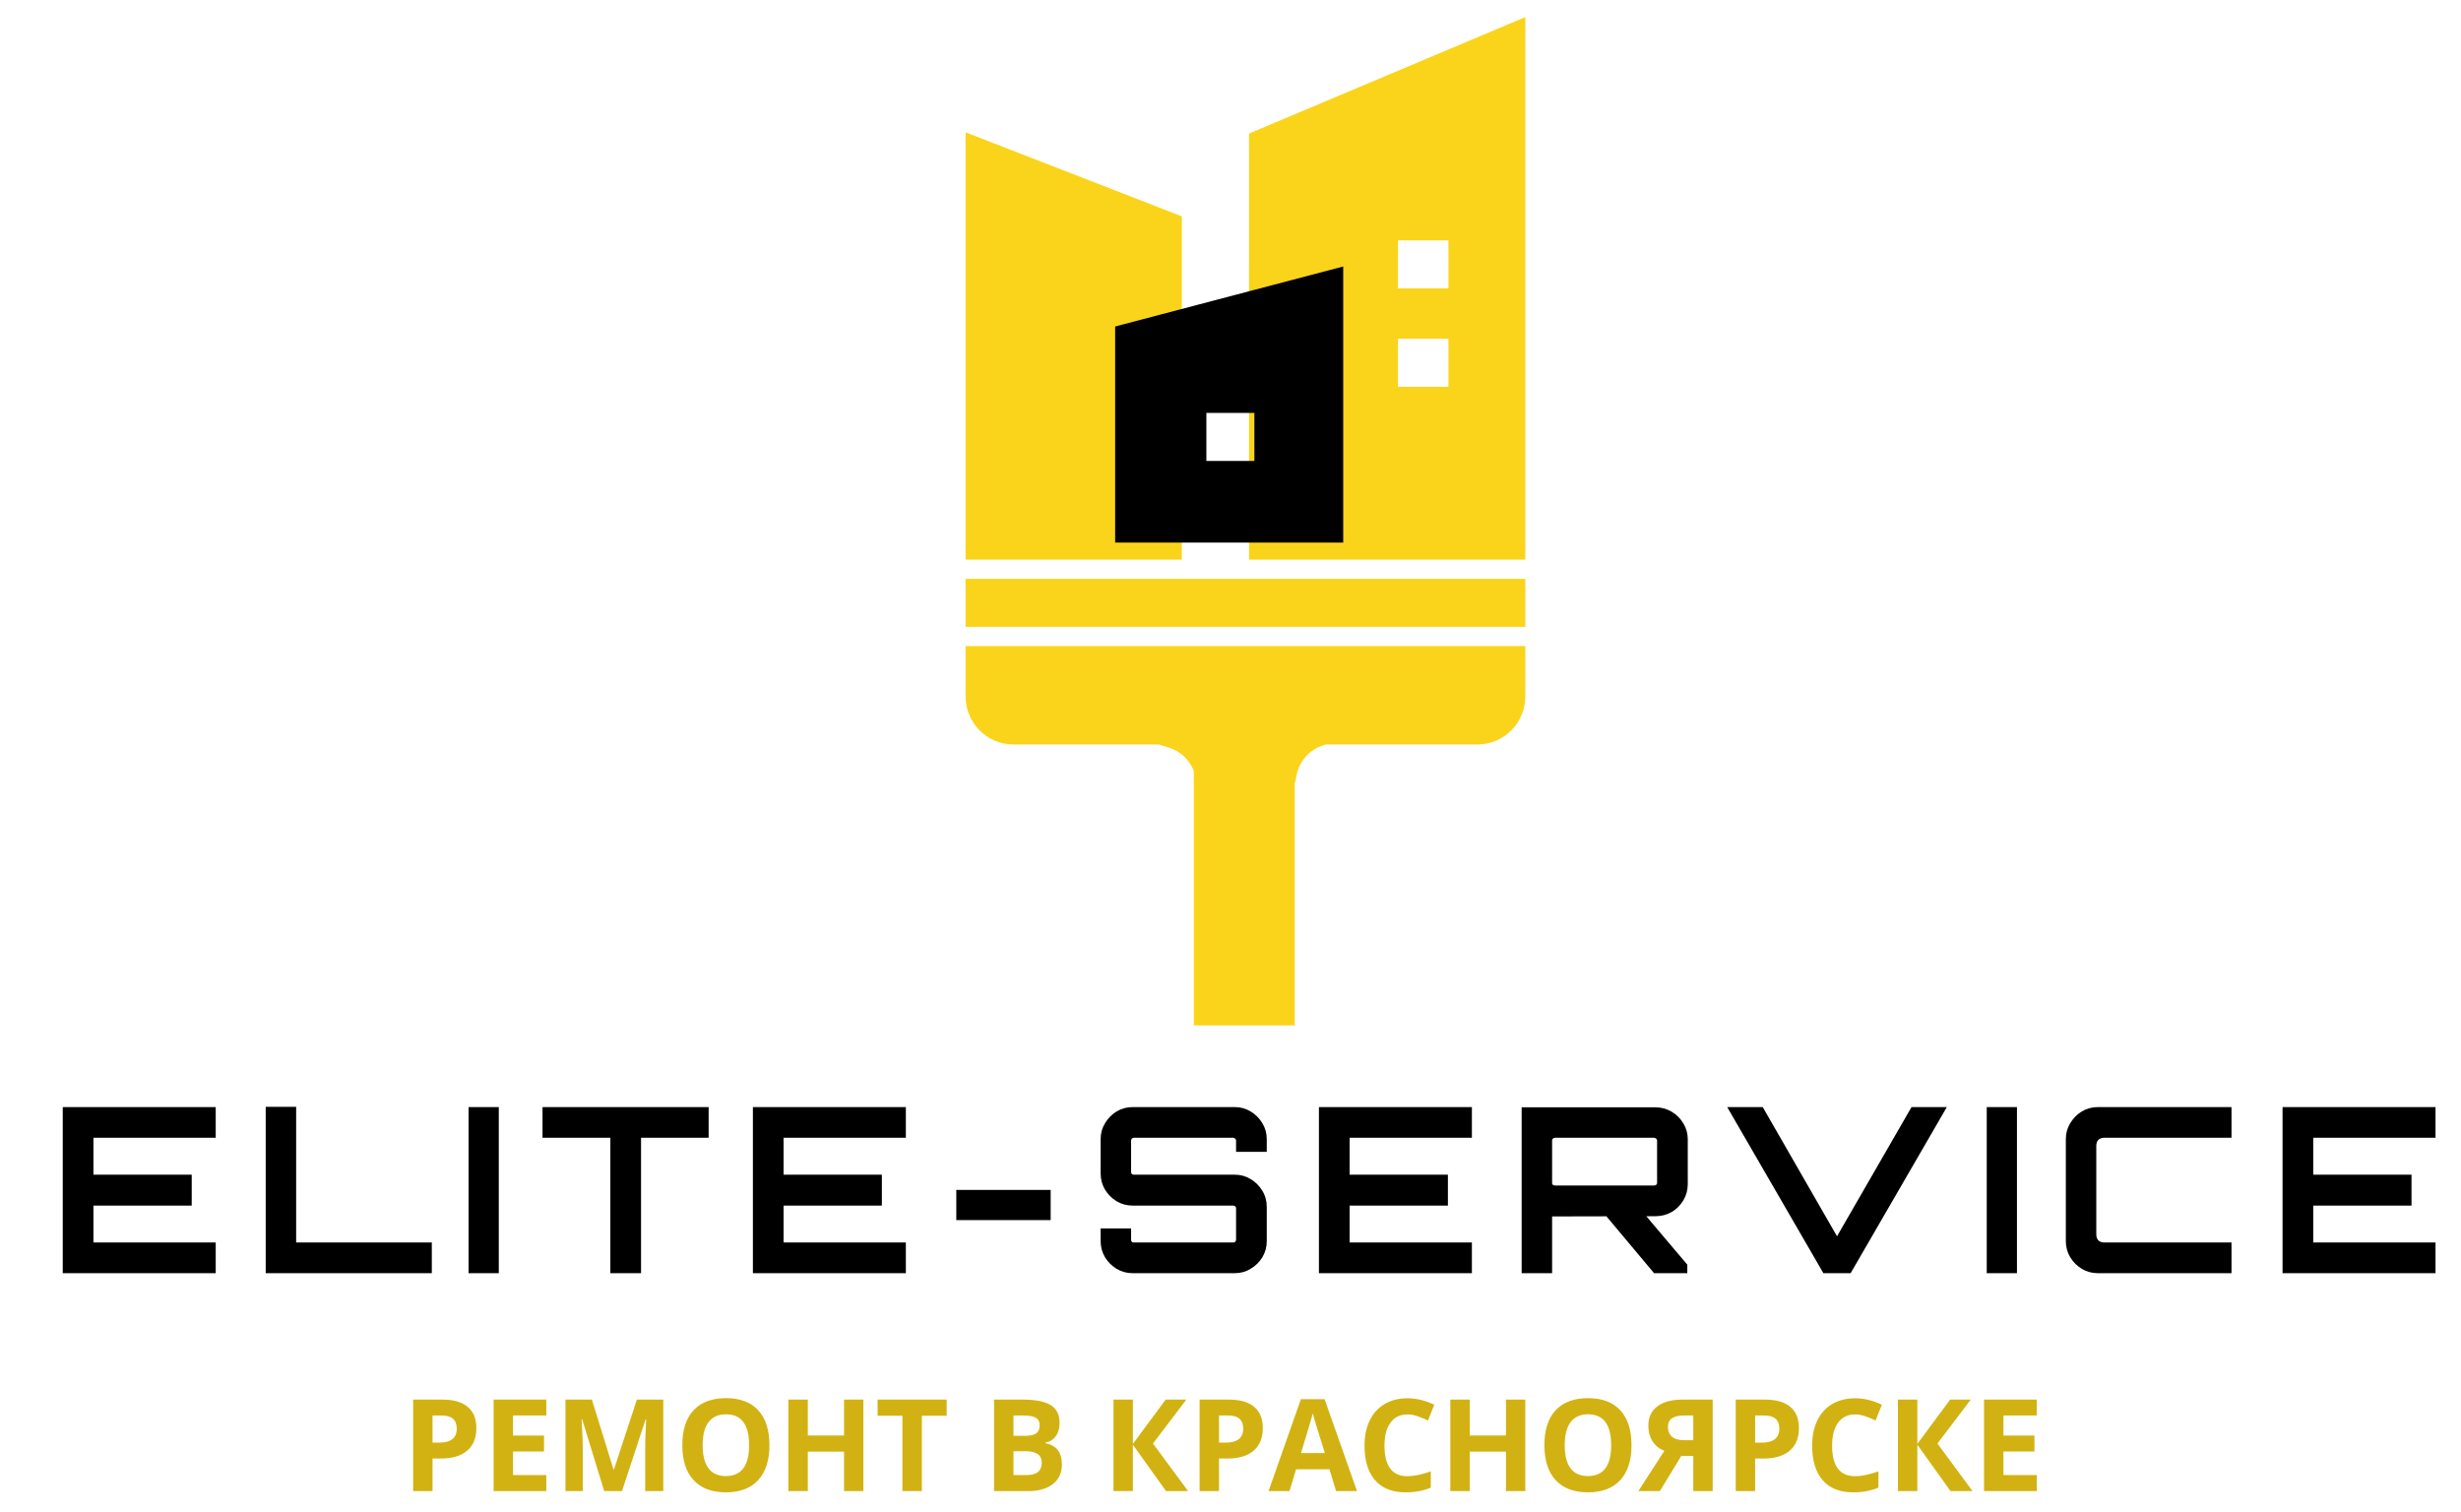
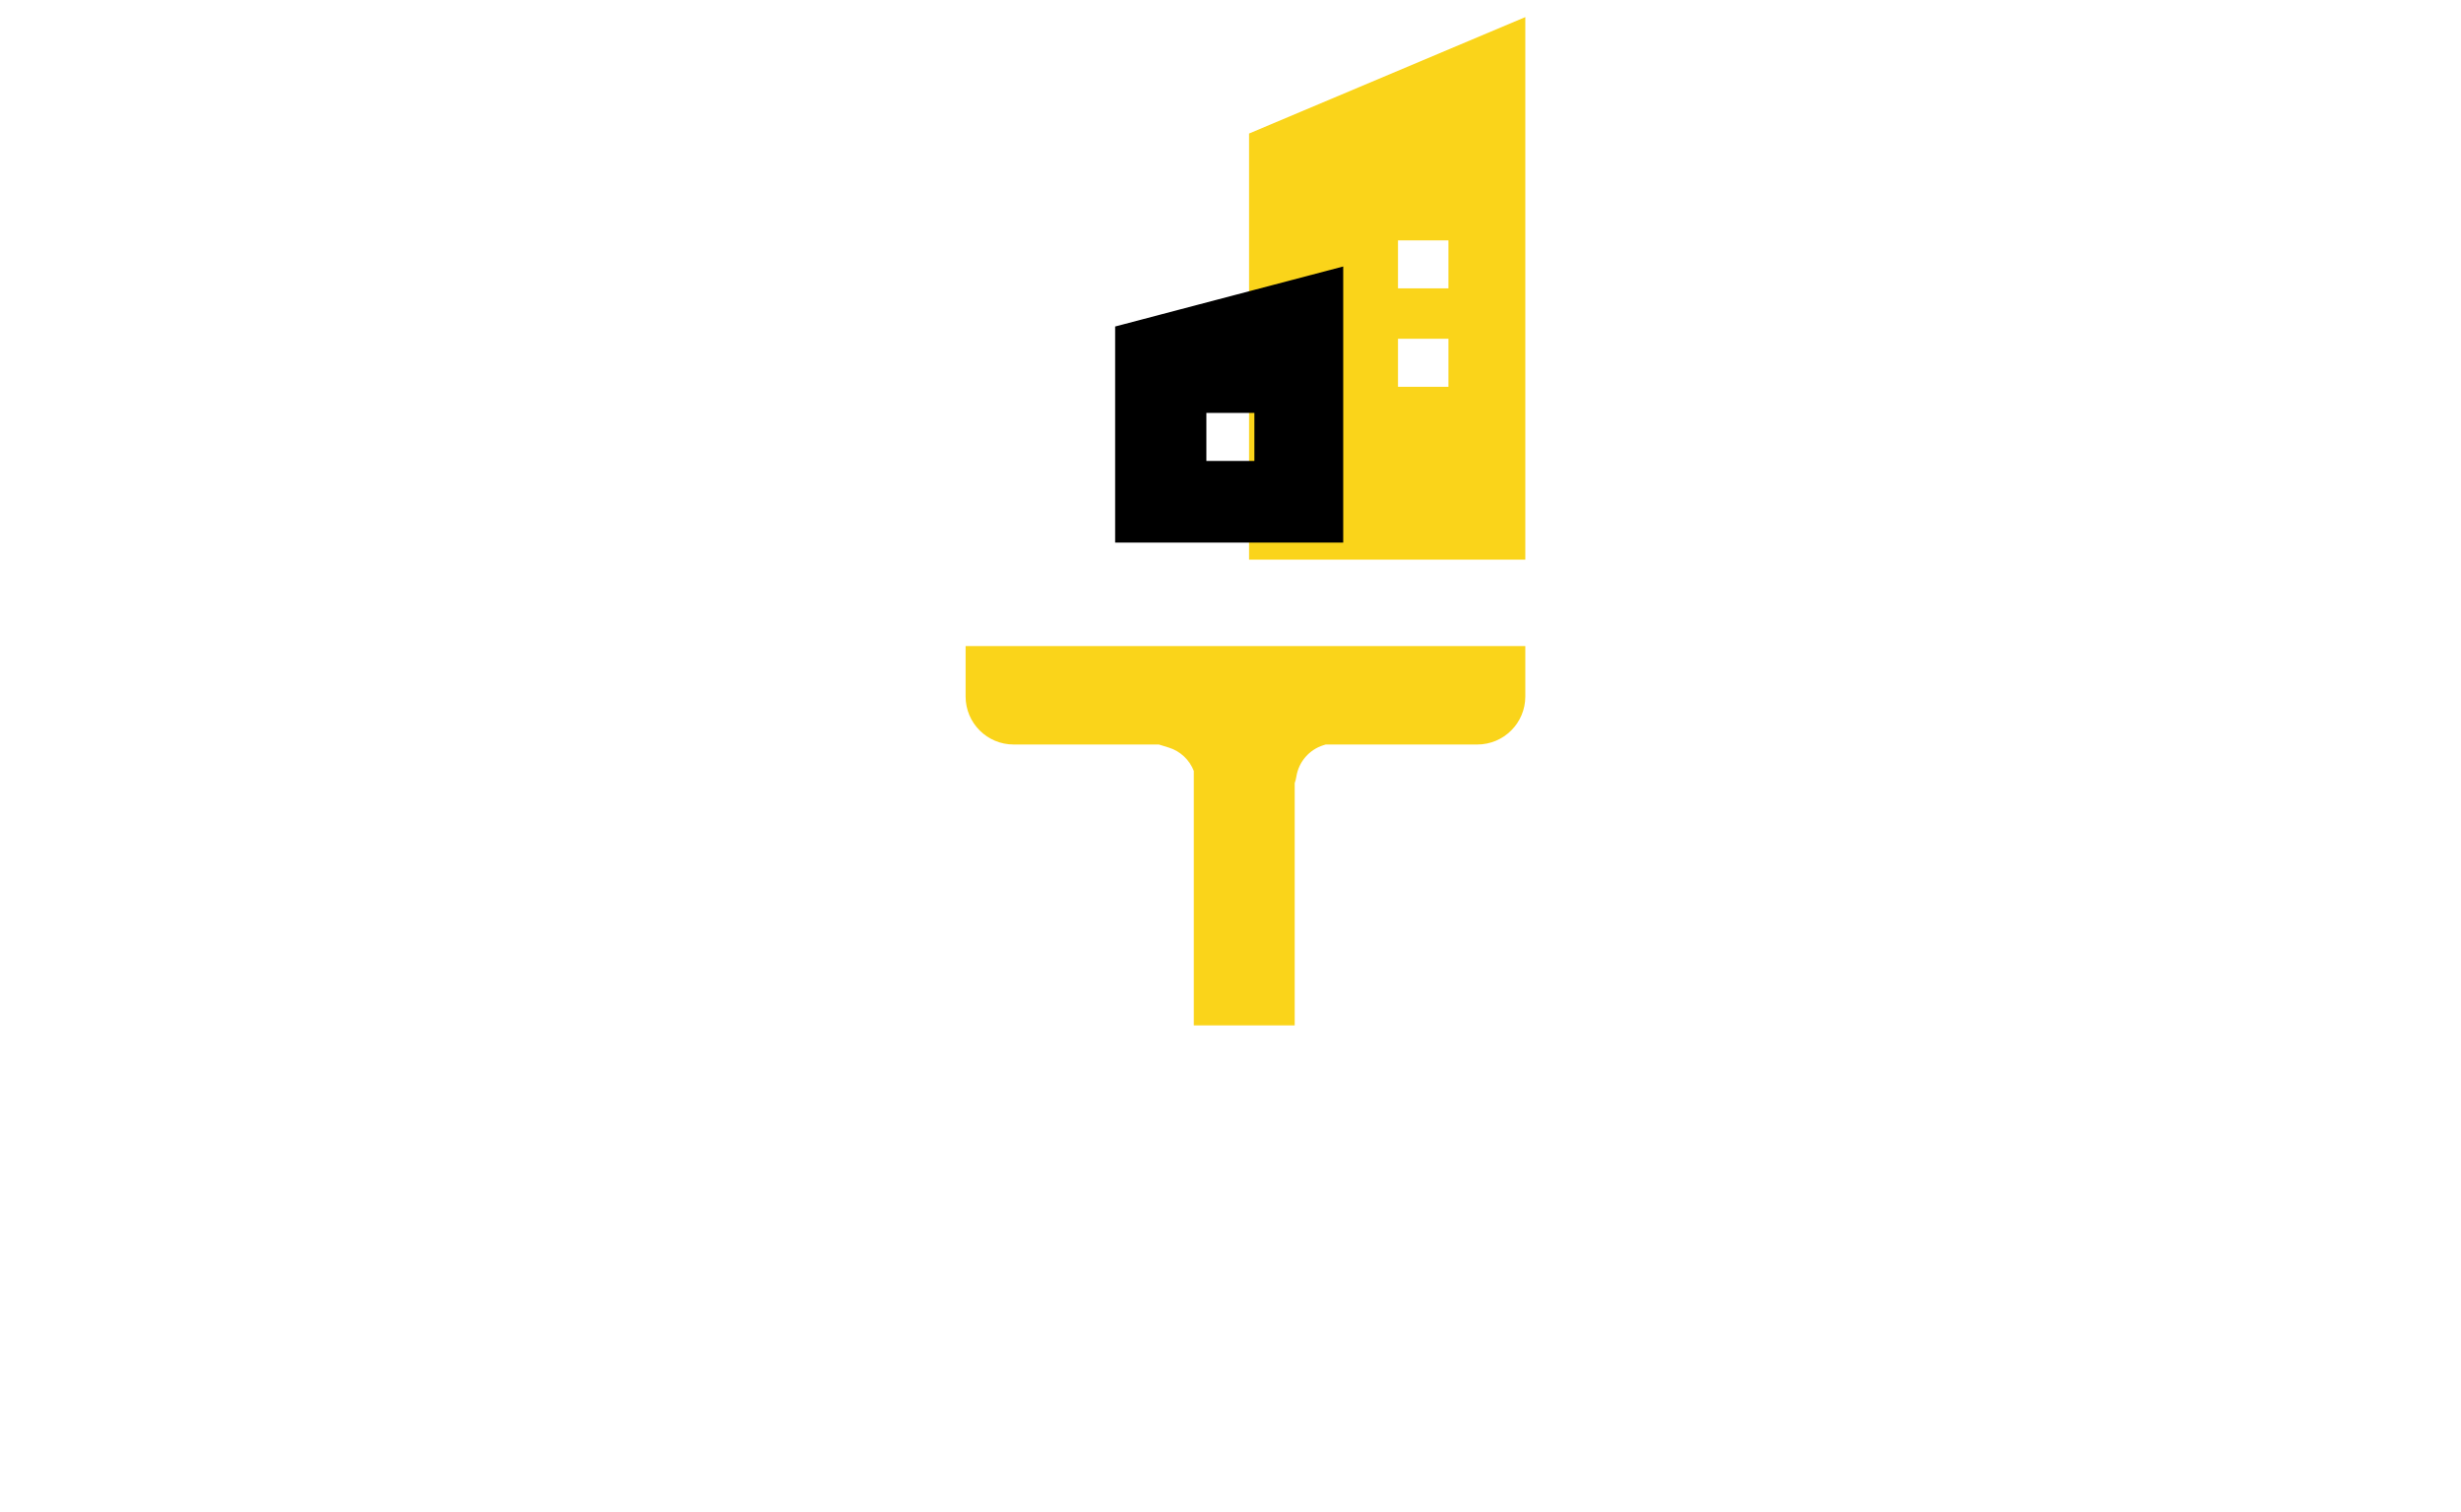
<svg xmlns="http://www.w3.org/2000/svg" width="576" height="354" viewBox="0 0 576 354" fill="none">
  <g filter="url(#filter0_d_728_5)">
-     <path d="M10.687 294V255.12H46.489V262.302H17.869V270.942H40.873V278.178H17.869V286.818H46.489V294H10.687ZM58.187 294V255.066H65.315V286.818H97.067V294H58.187ZM105.669 294V255.12H112.743V294H105.669ZM138.854 294V262.302H122.978V255.12H161.858V262.302H146.036V294H138.854ZM172.215 294V255.12H208.017V262.302H179.397V270.942H202.401V278.178H179.397V286.818H208.017V294H172.215ZM219.823 281.58V274.506H241.909V281.58H219.823ZM261.111 294C259.743 294 258.483 293.658 257.331 292.974C256.215 292.29 255.315 291.39 254.631 290.274C253.947 289.122 253.605 287.862 253.605 286.494V283.524H260.733V286.17C260.733 286.35 260.787 286.512 260.895 286.656C261.039 286.764 261.201 286.818 261.381 286.818H284.655C284.835 286.818 284.979 286.764 285.087 286.656C285.231 286.512 285.303 286.35 285.303 286.17V278.772C285.303 278.592 285.231 278.448 285.087 278.34C284.979 278.232 284.835 278.178 284.655 278.178H261.111C259.743 278.178 258.483 277.836 257.331 277.152C256.215 276.468 255.315 275.568 254.631 274.452C253.947 273.3 253.605 272.022 253.605 270.618V262.626C253.605 261.258 253.947 260.016 254.631 258.9C255.315 257.748 256.215 256.83 257.331 256.146C258.483 255.462 259.743 255.12 261.111 255.12H284.979C286.347 255.12 287.589 255.462 288.705 256.146C289.857 256.83 290.775 257.748 291.459 258.9C292.143 260.016 292.485 261.258 292.485 262.626V265.596H285.303V262.95C285.303 262.77 285.231 262.626 285.087 262.518C284.979 262.374 284.835 262.302 284.655 262.302H261.381C261.201 262.302 261.039 262.374 260.895 262.518C260.787 262.626 260.733 262.77 260.733 262.95V270.348C260.733 270.528 260.787 270.672 260.895 270.78C261.039 270.888 261.201 270.942 261.381 270.942H284.979C286.347 270.942 287.589 271.284 288.705 271.968C289.857 272.652 290.775 273.57 291.459 274.722C292.143 275.838 292.485 277.098 292.485 278.502V286.494C292.485 287.862 292.143 289.122 291.459 290.274C290.775 291.39 289.857 292.29 288.705 292.974C287.589 293.658 286.347 294 284.979 294H261.111ZM304.698 294V255.12H340.5V262.302H311.88V270.942H334.884V278.178H311.88V286.818H340.5V294H304.698ZM383.14 294L371.422 280.014H380.764L390.916 292.002V294H383.14ZM352.144 294V255.174H383.464C384.832 255.174 386.092 255.516 387.244 256.2C388.396 256.884 389.314 257.802 389.998 258.954C390.682 260.07 391.024 261.312 391.024 262.68V273.156C391.024 274.524 390.682 275.784 389.998 276.936C389.314 278.088 388.396 279.006 387.244 279.69C386.092 280.338 384.832 280.662 383.464 280.662L359.272 280.716V294H352.144ZM359.92 273.48H383.14C383.32 273.48 383.482 273.426 383.626 273.318C383.77 273.21 383.842 273.066 383.842 272.886V262.95C383.842 262.77 383.77 262.626 383.626 262.518C383.482 262.374 383.32 262.302 383.14 262.302H359.92C359.74 262.302 359.578 262.374 359.434 262.518C359.326 262.626 359.272 262.77 359.272 262.95V272.886C359.272 273.066 359.326 273.21 359.434 273.318C359.578 273.426 359.74 273.48 359.92 273.48ZM422.769 294L400.251 255.12H408.567L425.955 285.36L443.397 255.12H451.659L429.141 294H422.769ZM460.998 294V255.12H468.072V294H460.998ZM487.018 294C485.65 294 484.39 293.658 483.238 292.974C482.122 292.29 481.222 291.39 480.538 290.274C479.854 289.122 479.512 287.862 479.512 286.494V262.626C479.512 261.258 479.854 260.016 480.538 258.9C481.222 257.748 482.122 256.83 483.238 256.146C484.39 255.462 485.65 255.12 487.018 255.12H518.284V262.302H488.53C487.954 262.302 487.486 262.464 487.126 262.788C486.802 263.112 486.64 263.58 486.64 264.192V284.928C486.64 285.504 486.802 285.972 487.126 286.332C487.486 286.656 487.954 286.818 488.53 286.818H518.284V294H487.018ZM530.233 294V255.12H566.035V262.302H537.415V270.942H560.419V278.178H537.415V286.818H566.035V294H530.233Z" fill="black" />
-   </g>
-   <path d="M101.236 337.662H102.73C104.127 337.662 105.172 337.389 105.865 336.842C106.559 336.285 106.905 335.479 106.905 334.425C106.905 333.36 106.612 332.574 106.026 332.066C105.45 331.559 104.542 331.305 103.302 331.305H101.236V337.662ZM111.49 334.264C111.49 336.568 110.768 338.331 109.322 339.552C107.887 340.772 105.841 341.383 103.185 341.383H101.236V349H96.695V327.584H103.536C106.134 327.584 108.106 328.146 109.454 329.269C110.812 330.382 111.49 332.047 111.49 334.264ZM127.867 349H115.533V327.584H127.867V331.305H120.074V336.007H127.325V339.728H120.074V345.25H127.867V349ZM141.417 349L136.261 332.198H136.129C136.314 335.616 136.407 337.896 136.407 339.039V349H132.35V327.584H138.531L143.6 343.961H143.688L149.063 327.584H155.245V349H151.012V338.863C151.012 338.385 151.017 337.833 151.026 337.208C151.046 336.583 151.114 334.923 151.231 332.228H151.1L145.577 349H141.417ZM180.089 338.263C180.089 341.808 179.21 344.532 177.452 346.437C175.694 348.341 173.175 349.293 169.894 349.293C166.612 349.293 164.093 348.341 162.335 346.437C160.577 344.532 159.698 341.798 159.698 338.233C159.698 334.669 160.577 331.949 162.335 330.074C164.103 328.189 166.632 327.247 169.923 327.247C173.214 327.247 175.729 328.194 177.467 330.089C179.215 331.983 180.089 334.708 180.089 338.263ZM164.459 338.263C164.459 340.655 164.913 342.457 165.821 343.668C166.729 344.879 168.087 345.484 169.894 345.484C173.517 345.484 175.328 343.077 175.328 338.263C175.328 333.438 173.526 331.026 169.923 331.026C168.116 331.026 166.754 331.637 165.836 332.857C164.918 334.068 164.459 335.87 164.459 338.263ZM202.076 349H197.55V339.757H189.068V349H184.527V327.584H189.068V335.978H197.55V327.584H202.076V349ZM215.758 349H211.217V331.363H205.401V327.584H221.573V331.363H215.758V349ZM232.662 327.584H239.327C242.364 327.584 244.566 328.019 245.934 328.888C247.311 329.747 247.999 331.119 247.999 333.004C247.999 334.283 247.696 335.333 247.091 336.153C246.495 336.974 245.699 337.467 244.703 337.633V337.779C246.061 338.082 247.037 338.648 247.633 339.479C248.238 340.309 248.541 341.412 248.541 342.789C248.541 344.742 247.833 346.266 246.417 347.359C245.011 348.453 243.097 349 240.675 349H232.662V327.584ZM237.203 336.065H239.84C241.07 336.065 241.959 335.875 242.506 335.494C243.062 335.113 243.341 334.483 243.341 333.604C243.341 332.784 243.038 332.198 242.433 331.847C241.837 331.485 240.89 331.305 239.591 331.305H237.203V336.065ZM237.203 339.669V345.25H240.162C241.412 345.25 242.335 345.011 242.931 344.532C243.526 344.054 243.824 343.321 243.824 342.335C243.824 340.558 242.555 339.669 240.016 339.669H237.203ZM278.072 349H272.916L265.152 338.146V349H260.611V327.584H265.152V337.955L272.828 327.584H277.662L269.854 337.867L278.072 349ZM285.309 337.662H286.803C288.199 337.662 289.244 337.389 289.938 336.842C290.631 336.285 290.978 335.479 290.978 334.425C290.978 333.36 290.685 332.574 290.099 332.066C289.522 331.559 288.614 331.305 287.374 331.305H285.309V337.662ZM295.562 334.264C295.562 336.568 294.84 338.331 293.395 339.552C291.959 340.772 289.913 341.383 287.257 341.383H285.309V349H280.768V327.584H287.608C290.206 327.584 292.179 328.146 293.526 329.269C294.884 330.382 295.562 332.047 295.562 334.264ZM312.716 349L311.163 343.902H303.355L301.803 349H296.91L304.469 327.496H310.021L317.608 349H312.716ZM310.079 340.094C308.644 335.475 307.833 332.862 307.647 332.257C307.472 331.651 307.345 331.173 307.267 330.821C306.944 332.071 306.021 335.162 304.498 340.094H310.079ZM329.415 331.056C327.706 331.056 326.383 331.7 325.445 332.989C324.508 334.269 324.039 336.056 324.039 338.351C324.039 343.126 325.831 345.514 329.415 345.514C330.919 345.514 332.74 345.138 334.879 344.386V348.194C333.121 348.927 331.158 349.293 328.99 349.293C325.875 349.293 323.492 348.351 321.842 346.466C320.191 344.571 319.366 341.856 319.366 338.321C319.366 336.095 319.771 334.146 320.582 332.477C321.393 330.797 322.555 329.513 324.068 328.624C325.592 327.726 327.374 327.276 329.415 327.276C331.495 327.276 333.585 327.779 335.685 328.785L334.22 332.477C333.419 332.096 332.613 331.764 331.803 331.48C330.992 331.197 330.196 331.056 329.415 331.056ZM356.998 349H352.472V339.757H343.99V349H339.449V327.584H343.99V335.978H352.472V327.584H356.998V349ZM381.856 338.263C381.856 341.808 380.978 344.532 379.22 346.437C377.462 348.341 374.942 349.293 371.661 349.293C368.38 349.293 365.86 348.341 364.103 346.437C362.345 344.532 361.466 341.798 361.466 338.233C361.466 334.669 362.345 331.949 364.103 330.074C365.87 328.189 368.399 327.247 371.69 327.247C374.981 327.247 377.496 328.194 379.234 330.089C380.982 331.983 381.856 334.708 381.856 338.263ZM366.227 338.263C366.227 340.655 366.681 342.457 367.589 343.668C368.497 344.879 369.854 345.484 371.661 345.484C375.284 345.484 377.096 343.077 377.096 338.263C377.096 333.438 375.294 331.026 371.69 331.026C369.884 331.026 368.521 331.637 367.604 332.857C366.686 334.068 366.227 335.87 366.227 338.263ZM393.502 340.782L388.492 349H383.453L389.547 339.581C388.336 339.093 387.408 338.341 386.764 337.325C386.119 336.3 385.797 335.094 385.797 333.707C385.797 331.744 386.49 330.235 387.877 329.181C389.273 328.116 391.275 327.584 393.883 327.584H400.855V349H396.314V340.782H393.502ZM396.314 331.305H394.073C392.901 331.305 391.993 331.515 391.349 331.935C390.704 332.354 390.382 333.053 390.382 334.029C390.382 334.977 390.694 335.724 391.319 336.271C391.944 336.817 392.901 337.091 394.19 337.091H396.314V331.305ZM410.787 337.662H412.281C413.678 337.662 414.723 337.389 415.416 336.842C416.109 336.285 416.456 335.479 416.456 334.425C416.456 333.36 416.163 332.574 415.577 332.066C415.001 331.559 414.093 331.305 412.853 331.305H410.787V337.662ZM421.041 334.264C421.041 336.568 420.318 338.331 418.873 339.552C417.438 340.772 415.392 341.383 412.735 341.383H410.787V349H406.246V327.584H413.087C415.685 327.584 417.657 328.146 419.005 329.269C420.362 330.382 421.041 332.047 421.041 334.264ZM434.181 331.056C432.472 331.056 431.148 331.7 430.211 332.989C429.273 334.269 428.805 336.056 428.805 338.351C428.805 343.126 430.597 345.514 434.181 345.514C435.685 345.514 437.506 345.138 439.645 344.386V348.194C437.887 348.927 435.924 349.293 433.756 349.293C430.641 349.293 428.258 348.351 426.607 346.466C424.957 344.571 424.132 341.856 424.132 338.321C424.132 336.095 424.537 334.146 425.348 332.477C426.158 330.797 427.32 329.513 428.834 328.624C430.357 327.726 432.14 327.276 434.181 327.276C436.261 327.276 438.351 327.779 440.45 328.785L438.985 332.477C438.185 332.096 437.379 331.764 436.568 331.48C435.758 331.197 434.962 331.056 434.181 331.056ZM461.676 349H456.52L448.756 338.146V349H444.215V327.584H448.756V337.955L456.432 327.584H461.266L453.458 337.867L461.676 349ZM476.705 349H464.371V327.584H476.705V331.305H468.912V336.007H476.163V339.728H468.912V345.25H476.705V349Z" fill="#D2B212" />
+     </g>
  <g filter="url(#filter1_d_728_5)">
-     <path d="M222 26.971L272.601 46.638V126.99H222V26.971Z" fill="#FAD41A" />
    <path fill-rule="evenodd" clip-rule="evenodd" d="M353 0L288.343 27.252V126.99H353V0ZM323.202 52.257H335.009V63.495H323.202V52.257ZM335.009 75.295H323.202V86.533H335.009V75.295Z" fill="#FAD41A" />
-     <path d="M222 131.486H353V142.724H288.343H222V131.486Z" fill="#FAD41A" />
    <path d="M353 147.219H222V159.019C222 165.226 227.034 170.257 233.245 170.257H267.234L269.549 170.974C272.27 171.816 274.41 173.853 275.412 176.443V236H299.026V179.295C299.2 178.799 299.332 178.283 299.416 177.754C299.968 174.294 302.436 171.448 305.784 170.412L306.284 170.257H341.755C347.966 170.257 353 165.226 353 159.019V147.219Z" fill="#FAD41A" />
  </g>
-   <path fill-rule="evenodd" clip-rule="evenodd" d="M261 76.419L314.381 62.372V126.991H261V76.419ZM293.59 96.648H282.352V107.886H293.59V96.648Z" fill="black" />
+   <path fill-rule="evenodd" clip-rule="evenodd" d="M261 76.419L314.381 62.372V126.991H261ZM293.59 96.648H282.352V107.886H293.59V96.648Z" fill="black" />
  <defs>
    <filter id="filter0_d_728_5" x="10.687" y="255.066" width="563.347" height="46.934" filterUnits="userSpaceOnUse" color-interpolation-filters="sRGB">
      <feFlood flood-opacity="0" result="BackgroundImageFix" />
      <feColorMatrix in="SourceAlpha" type="matrix" values="0 0 0 0 0 0 0 0 0 0 0 0 0 0 0 0 0 0 127 0" result="hardAlpha" />
      <feOffset dx="4" dy="4" />
      <feGaussianBlur stdDeviation="2" />
      <feColorMatrix type="matrix" values="0 0 0 0 0 0 0 0 0 0 0 0 0 0 0 0 0 0 0.25 0" />
      <feBlend mode="normal" in2="BackgroundImageFix" result="effect1_dropShadow_728_5" />
      <feBlend mode="normal" in="SourceGraphic" in2="effect1_dropShadow_728_5" result="shape" />
    </filter>
    <filter id="filter1_d_728_5" x="222" y="0" width="139" height="244" filterUnits="userSpaceOnUse" color-interpolation-filters="sRGB">
      <feFlood flood-opacity="0" result="BackgroundImageFix" />
      <feColorMatrix in="SourceAlpha" type="matrix" values="0 0 0 0 0 0 0 0 0 0 0 0 0 0 0 0 0 0 127 0" result="hardAlpha" />
      <feOffset dx="4" dy="4" />
      <feGaussianBlur stdDeviation="2" />
      <feColorMatrix type="matrix" values="0 0 0 0 0 0 0 0 0 0 0 0 0 0 0 0 0 0 0.25 0" />
      <feBlend mode="normal" in2="BackgroundImageFix" result="effect1_dropShadow_728_5" />
      <feBlend mode="normal" in="SourceGraphic" in2="effect1_dropShadow_728_5" result="shape" />
    </filter>
  </defs>
</svg>